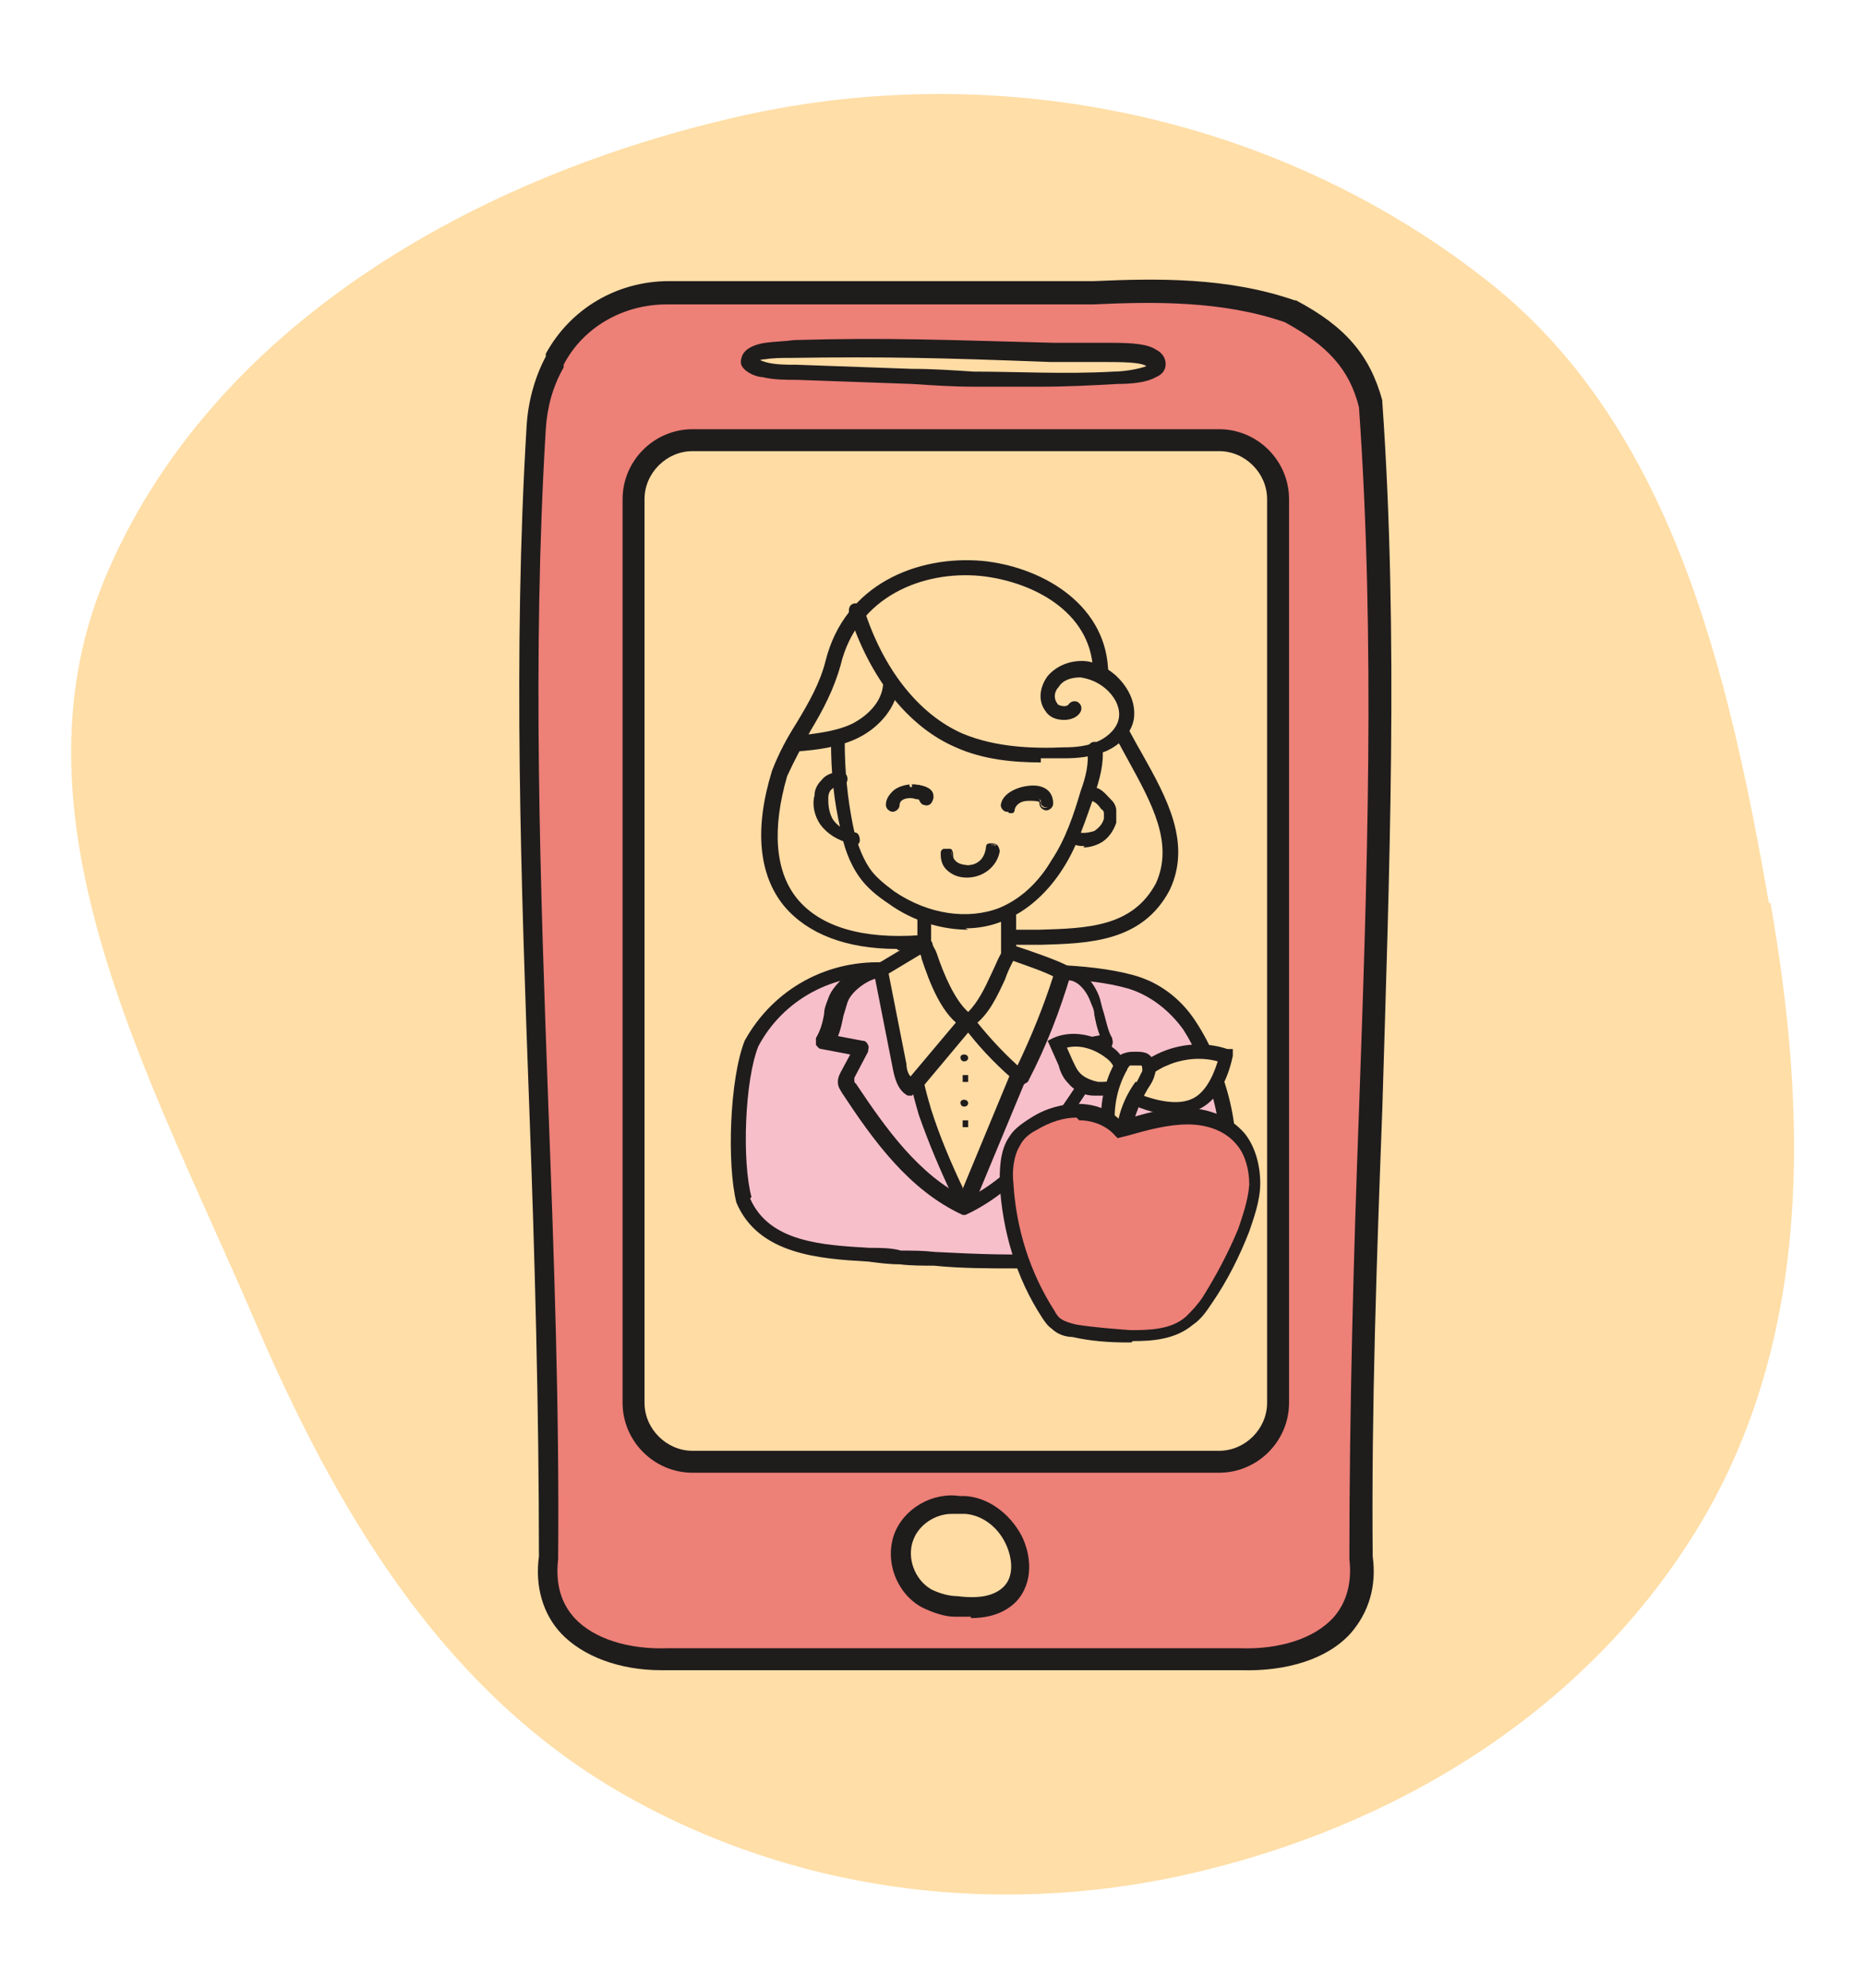
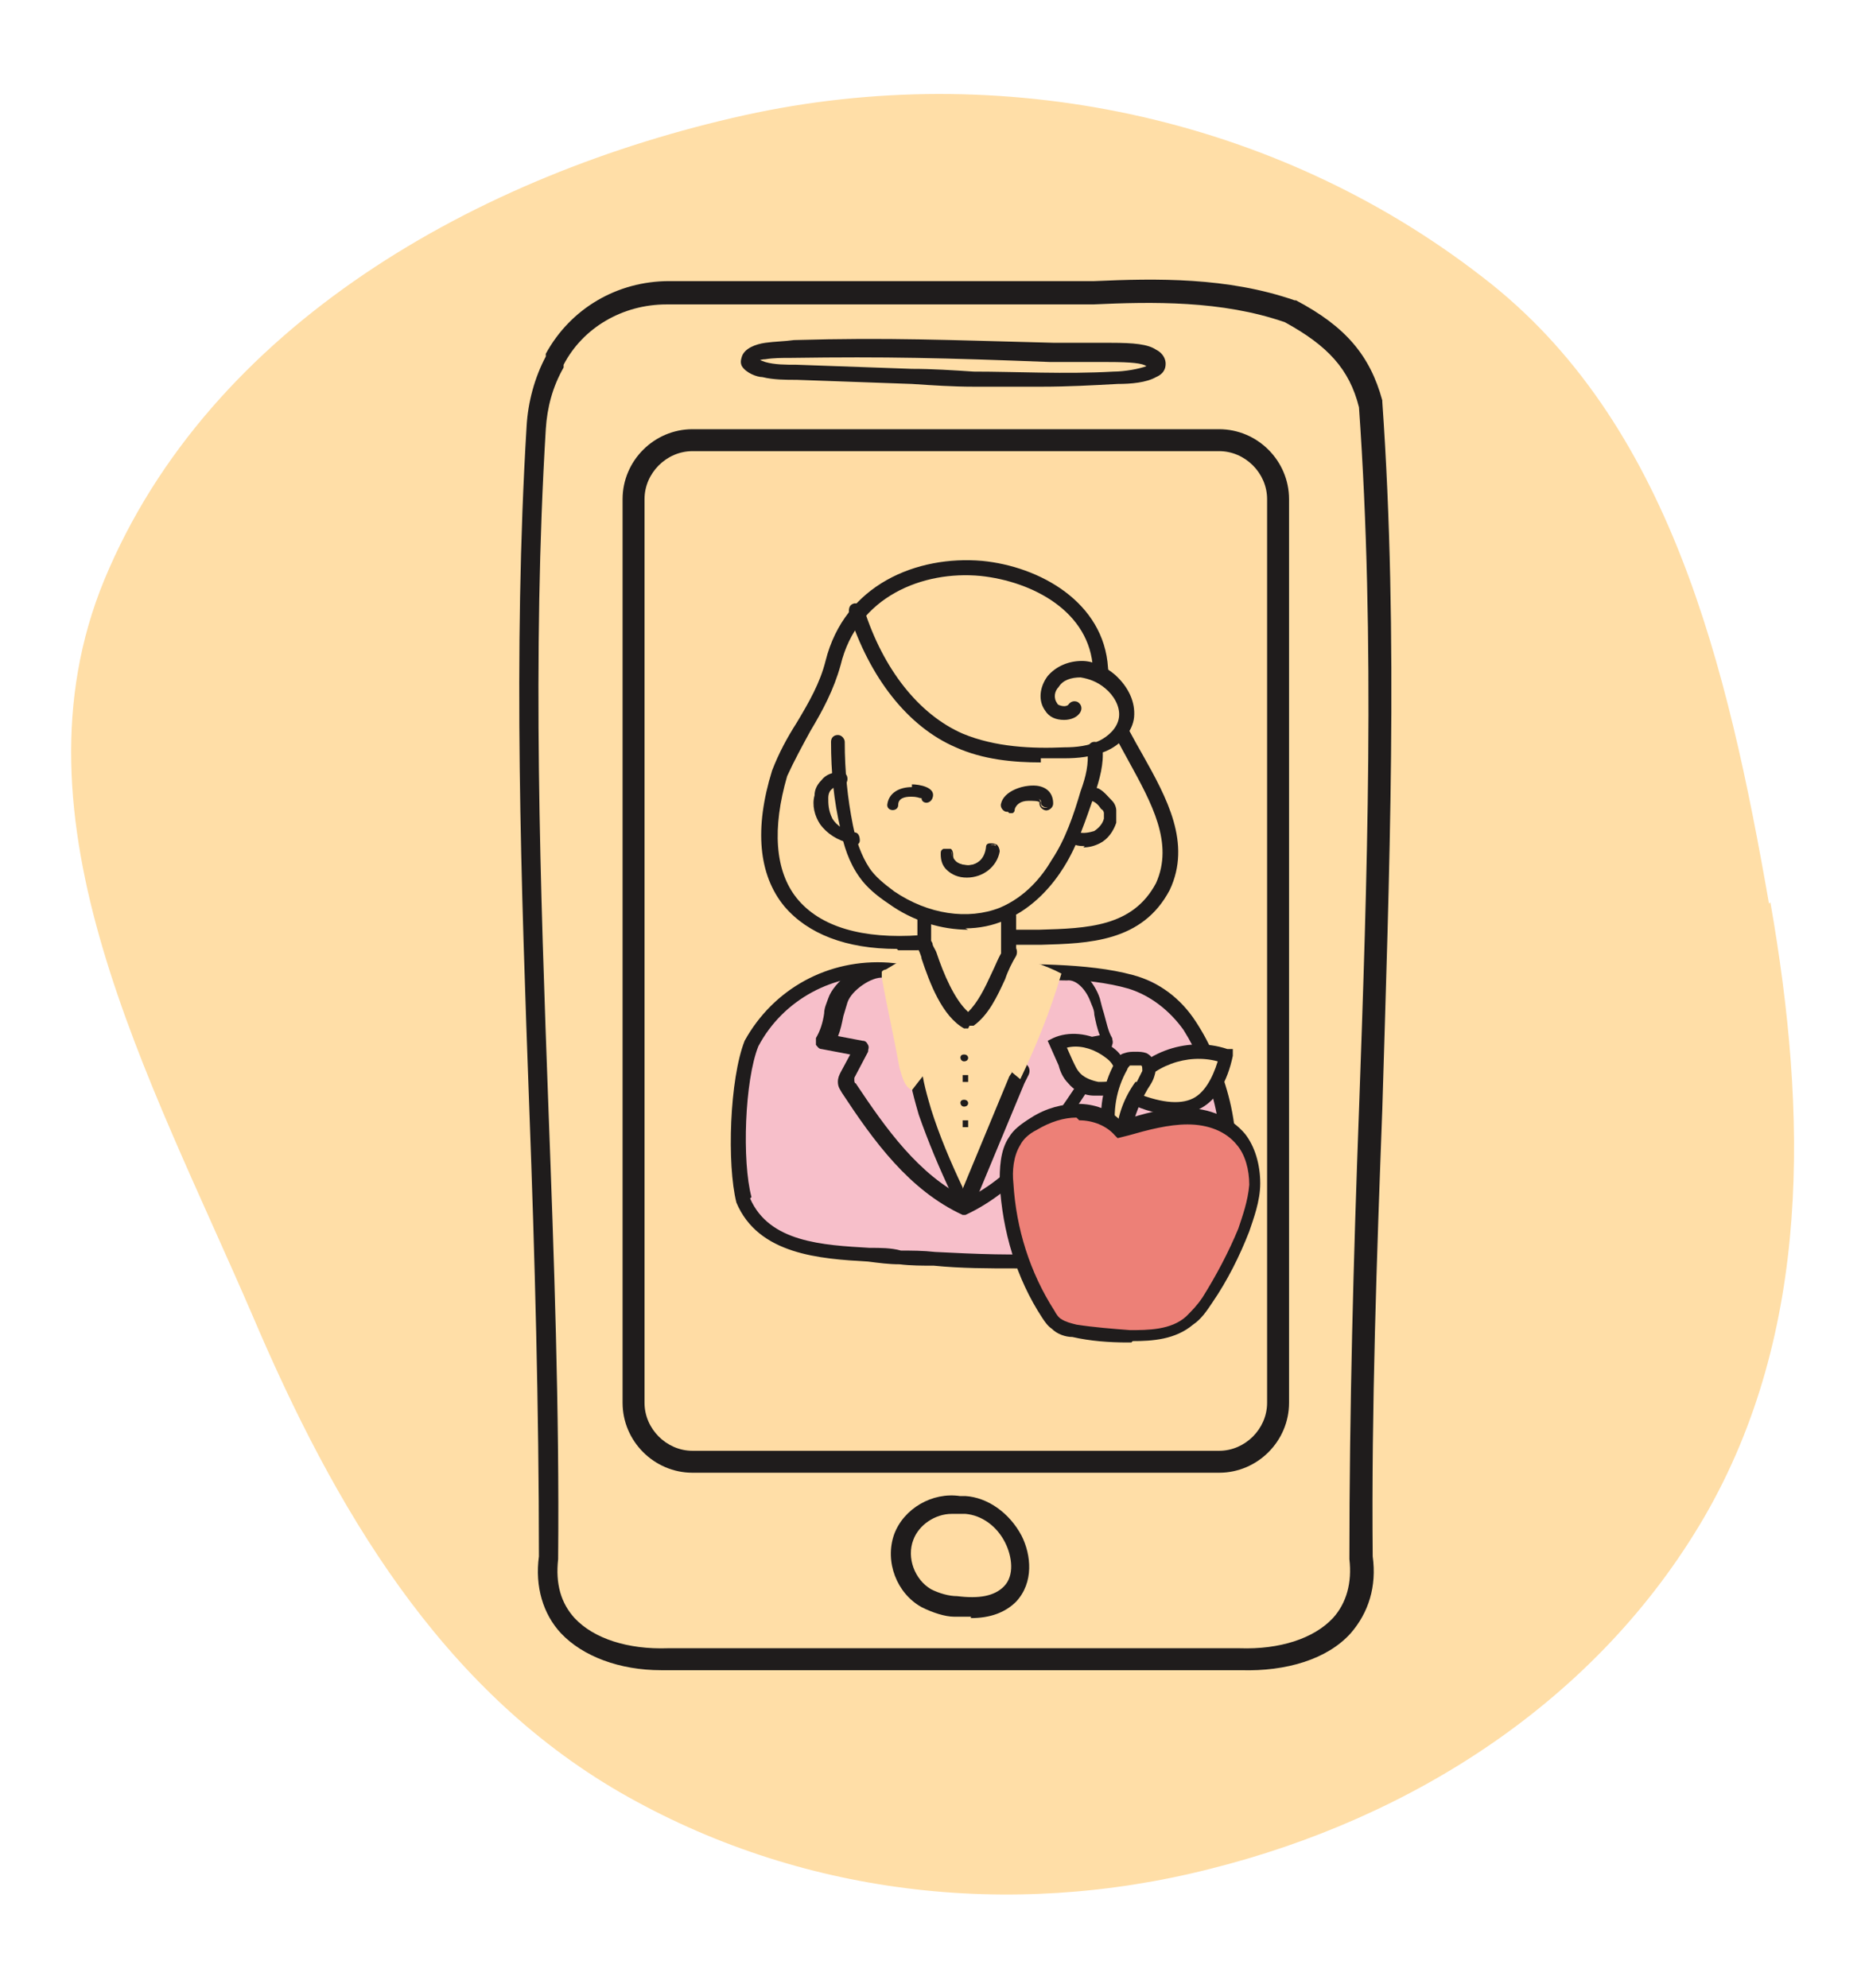
<svg xmlns="http://www.w3.org/2000/svg" id="Layer_1" data-name="Layer 1" version="1.1" viewBox="0 0 136 145">
  <defs>
    <style>
      .cls-1 {
        fill: #1f1c1c;
      }

      .cls-1, .cls-2, .cls-3, .cls-4, .cls-5 {
        stroke-width: 0px;
      }

      .cls-2 {
        fill: #ffdea7;
        fill-rule: evenodd;
      }

      .cls-3 {
        fill: #ed8077;
      }

      .cls-4 {
        fill: #ffdca4;
      }

      .cls-5 {
        fill: #f7bfca;
      }
    </style>
  </defs>
  <path class="cls-2" d="M129.1,65.8c2.7,15.4,3,31.3-4.8,44.8-7.8,13.4-21.3,22-36.1,25.7-14.6,3.7-30,1.9-43-5.6-13.1-7.6-20.8-20.7-26.8-34.8C10.9,78.5.4,59.8,7.6,42.3,15.3,23.7,34.9,12.7,54.3,8.4c18.6-4.1,38.6,0,53.8,11.8,13.7,10.5,17.9,28.5,20.9,45.7Z" />
  <g>
-     <path class="cls-3" d="M90.4,121c4.9.2,9.5-2.1,8.9-7.4-.2-28,2.7-56.3.8-84.2-.9-3.3-2.8-5.2-5.9-6.8-4.6-1.6-9.4-1.6-14.4-1.3h-.3s-30.7,0-30.7,0c-3.4,0-6.6,1.8-8.2,4.9s0,.1,0,.2c-.8,1.5-1.2,3.2-1.3,4.8-1.7,27.3,1,55,.9,82.4-.7,5.3,4,7.6,8.9,7.4h41.4Z" />
    <path class="cls-1" d="M48.2,121.8c-3,0-5.7-1-7.3-2.7-1.3-1.4-1.9-3.4-1.6-5.6,0-10.8-.3-21.9-.7-32.6-.6-16.4-1.2-33.3-.2-49.8.1-1.8.6-3.6,1.4-5.1v-.2c1.8-3.3,5.2-5.3,9-5.3h30.7s0,0,.1,0h.2c4.5-.2,9.7-.3,14.6,1.4,0,0,0,0,.1,0,3.6,1.9,5.4,4,6.3,7.3,0,0,0,0,0,.1,1.2,17.1.5,34.6,0,51.6-.4,10.7-.8,21.8-.7,32.6.3,2.2-.3,4.1-1.6,5.6-1.7,1.9-4.7,2.8-8,2.7h-41.4c-.2,0-.5,0-.7,0ZM90.4,120.2s0,0,0,0c2.9.1,5.4-.7,6.8-2.2,1-1.1,1.4-2.6,1.2-4.3,0,0,0,0,0,0,0-10.9.3-22,.7-32.7.6-16.9,1.2-34.3,0-51.3-.7-2.8-2.3-4.5-5.4-6.2-4.6-1.6-9.7-1.5-14-1.3,0,0-.1,0-.2,0h-.3s-30.6,0-30.6,0c-3.2,0-6.1,1.7-7.5,4.4v.2c-.8,1.4-1.2,2.9-1.3,4.5-1,16.5-.4,33.3.2,49.7.4,10.7.8,21.8.7,32.7,0,0,0,0,0,0-.2,1.8.2,3.2,1.2,4.3,1.4,1.5,3.9,2.3,6.8,2.2h41.5Z" />
  </g>
  <g>
    <rect class="cls-4" x="46.1" y="32.1" width="47" height="74.5" rx="5.7" ry="5.7" />
    <path class="cls-1" d="M88.9,107.4h-38.4c-2.8,0-5.1-2.3-5.1-5.1V36.4c0-2.8,2.3-5.1,5.1-5.1h38.4c2.8,0,5.1,2.3,5.1,5.1v65.9c0,2.8-2.3,5.1-5.1,5.1ZM50.5,32.9c-1.9,0-3.5,1.6-3.5,3.5v65.9c0,1.9,1.6,3.5,3.5,3.5h38.4c1.9,0,3.5-1.6,3.5-3.5V36.4c0-1.9-1.6-3.5-3.5-3.5h-38.4Z" />
  </g>
  <g>
    <path class="cls-4" d="M67.1,68.6c-8.6.7-12.8-3.8-10.3-12.3,1.1-2.8,3.1-5.1,3.9-8.1,2.5-10.2,19-8.3,19.5.4s7,10.6,4.5,15.9c-2.2,4.1-6.9,3.5-10.9,3.8" />
    <path class="cls-1" d="M65.4,69.2c-3.7,0-6.5-1.1-8.2-3.1-1.9-2.3-2.2-5.7-.9-9.9.5-1.3,1.1-2.4,1.8-3.5.9-1.5,1.7-2.9,2.1-4.5,1.4-5.6,6.7-7.7,11.4-7.3,4.2.4,8.9,3,9.2,7.8.1,2,1.3,4.2,2.5,6.3,1.8,3.2,3.6,6.5,2,9.9-2,3.8-5.9,3.9-9.4,4-.6,0-1.3,0-1.9,0-.3,0-.6-.2-.6-.5,0-.3.2-.5.5-.6.6,0,1.3,0,1.9,0,3.5-.1,6.8-.2,8.5-3.4,1.3-2.9-.3-5.8-2-8.9-1.2-2.2-2.5-4.4-2.6-6.7-.2-4.2-4.4-6.4-8.2-6.8-4.2-.4-9,1.5-10.2,6.5-.5,1.8-1.3,3.3-2.2,4.8-.6,1.1-1.2,2.2-1.7,3.3-1.1,3.8-.9,6.9.7,8.9,1.7,2.1,4.8,3,9,2.7.3,0,.6.2.6.5s-.2.6-.5.6c-.6,0-1.2,0-1.7,0Z" />
  </g>
  <g>
    <path class="cls-5" d="M64.6,70.7c-4.2-.3-8,1.9-9.9,5.3-1.1,2.6-1.3,8.7-.6,11.5,1.9,4.3,7.6,3.7,11.5,4.1,6.9.3,13.3.9,20-1.5,5.7-2.2,4.2-10.7,1-15.4s-2.6-2.7-4.3-3.2c-5.2-1.5-13.4-.4-17.7-.9Z" />
    <path class="cls-1" d="M74,92.5c-1.9,0-3.9,0-5.9-.2-.8,0-1.7,0-2.5-.1-.8,0-1.5-.1-2.3-.2-3.5-.2-8-.5-9.6-4.3,0,0,0,0,0,0-.7-2.8-.5-9,.6-11.8,2.1-3.8,6.1-6,10.5-5.7,0,0,0,0,0,0,1.6.2,3.8.1,6.1.1,3.9,0,8.4-.1,11.7.8,1.9.5,3.5,1.7,4.6,3.4,2.1,3.2,3.7,8.3,2.5,12.1-.6,2-1.9,3.4-3.8,4.1-4,1.4-7.9,1.8-11.8,1.8ZM54.7,87.4c1.4,3.2,5.3,3.4,8.7,3.6.8,0,1.6,0,2.3.2.8,0,1.6,0,2.5.1,5.9.3,11.5.5,17.3-1.6,1.5-.6,2.6-1.7,3.1-3.4,1.1-3.4-.4-8.2-2.3-11.2-1-1.4-2.4-2.5-4-3-3.1-.9-7.5-.8-11.4-.8-2.3,0-4.6,0-6.2-.1-3.9-.3-7.6,1.7-9.4,5.1-1,2.5-1.2,8.4-.5,11Z" />
  </g>
  <g>
    <path class="cls-5" d="M70.4,88.1c-3.8-1.7-6.3-5.3-8.5-8.7,0-.2-.2-.3-.2-.5,0-.2,0-.3.1-.5.3-.6.7-1.3,1-1.9-.9-.2-1.9-.4-2.8-.6.6-.9.7-2,1-3.1s2-2.3,3.1-2.1l13.4.2c1.1-.1,1.9.9,2.3,1.9s.4,2.2,1,3.1c-.9.2-1.9.4-2.8.6.3.6.7,1.3,1,1.9,0,.1.2.3.1.5,0,.2-.1.3-.2.5-2.2,3.5-4.8,7-8.5,8.7" />
    <path class="cls-1" d="M70.4,88.6h0c0,0-.1,0-.2,0-3.9-1.8-6.5-5.4-8.8-8.9-.1-.2-.3-.4-.3-.8,0-.3.1-.5.2-.7l.7-1.3-2.1-.4c-.2,0-.3-.2-.4-.3,0-.2,0-.3,0-.5.3-.5.5-1.1.6-1.8,0-.4.2-.8.3-1.1.4-1.2,2.3-2.7,3.7-2.5l13.3.2c1.3-.2,2.4,1.1,2.8,2.3.1.4.2.8.3,1.1.2.7.3,1.3.6,1.8,0,.1.1.3,0,.5,0,.2-.2.3-.4.3l-2.1.4.7,1.3c0,.2.2.4.2.7,0,.3-.2.6-.3.8-2.3,3.5-4.9,7.1-8.8,8.9,0,0-.1,0-.2,0ZM60.8,75.5l2.1.4c.2,0,.3.1.4.3s0,.3,0,.5l-1,1.9c0,0,0,.2,0,.2,0,0,0,.2.1.2,2.2,3.3,4.6,6.7,8.1,8.4,3.5-1.7,5.9-5.1,8.1-8.4,0,0,.1-.2.1-.2,0,0,0-.1,0-.2l-1-1.9c0-.1,0-.3,0-.5s.2-.3.4-.3l2.1-.4c-.2-.5-.3-1-.4-1.5,0-.4-.2-.7-.3-1-.3-.8-1-1.6-1.7-1.5,0,0,0,0,0,0l-13.4-.2c-.8-.1-2.3.9-2.6,1.8-.1.3-.2.7-.3,1-.1.5-.2,1-.4,1.5Z" />
  </g>
  <g>
    <path class="cls-4" d="M74.2,78.7c-1.2,3-2.5,6-3.7,9-.3-.2-.5-.5-.7-.9-.9-1.9-1.7-3.8-2.3-5.7-.3-.8-.8-2.7-.8-3.7l4.1-4.3,3.8,5.1-.4.6Z" />
    <path class="cls-1" d="M70.5,88.2c0,0-.2,0-.2,0-.5-.3-.8-.8-.9-1.1-.9-1.9-1.7-3.8-2.4-5.8-.2-.7-.8-2.7-.8-3.9s0-.3.1-.4l4.1-4.3c.1-.1.3-.2.4-.2.2,0,.3,0,.4.2l3.8,5.1c.1.2.1.4,0,.6l-.3.6-3.7,8.9c0,.1-.2.2-.3.3,0,0-.1,0-.2,0ZM67.2,77.6c0,1,.5,2.6.7,3.3.6,1.9,1.4,3.8,2.3,5.7,0,0,0,0,0,.1l3.4-8.2s0,0,0,0l.2-.3-3.2-4.3-3.5,3.7Z" />
  </g>
  <g>
    <path class="cls-4" d="M73.5,69.5c1.1.4,2.8.9,3.9,1.5-.8,2.7-1.8,5.2-3,7.7-1.5-1.2-2.8-2.6-3.9-4.1-1.3,1.6-2.7,3.2-4,4.9-.6-.3-.7-1-.9-1.6-.4-2.2-.9-4.4-1.3-6.6,0-.1,0-.3,0-.4,0-.1.2-.2.3-.2l2.5-1.5" />
-     <path class="cls-1" d="M66.5,79.9c0,0-.2,0-.3,0-.8-.4-1-1.5-1.1-2l-1.3-6.6c0-.1,0-.4,0-.7.1-.3.3-.4.5-.5l2.5-1.5c.3-.2.6,0,.7.2.2.3,0,.6-.2.7l-2.5,1.5s0,0,0,0c0,0,0,0,0,0l1.3,6.6c0,.3.1.7.3.9l3.7-4.4c.1-.1.3-.2.4-.2.2,0,.3,0,.4.2,1,1.3,2.1,2.5,3.3,3.6,1-2.1,1.9-4.3,2.6-6.5-.8-.4-2-.8-3.4-1.3-.3,0-.4-.4-.3-.7,0-.3.4-.4.7-.3,1.8.6,3.2,1.1,4,1.5.2.1.3.4.3.6-.8,2.7-1.8,5.3-3.1,7.8,0,.1-.2.2-.4.3-.2,0-.3,0-.4-.1-1.3-1.1-2.5-2.3-3.6-3.7l-3.6,4.3c-.1.1-.3.2-.4.2Z" />
  </g>
  <g>
    <path class="cls-4" d="M62.4,44.6c1.2,4,3.7,7.8,7.5,9.4,2.4,1,5.1,1.1,7.7,1,.9,0,1.9-.1,2.8-.5s1.6-1.1,1.8-2.1c.1-1-.4-2-1.2-2.6-.6-.5-1.3-.9-2.1-.9s-1.6.3-2.1.9c-.4.5-.5,1.3-.2,1.8s1.3.6,1.7,0" />
    <path class="cls-1" d="M75.9,55.6c-2,0-4.2-.2-6.2-1.1-3.5-1.5-6.3-5.1-7.8-9.8,0-.3,0-.6.4-.7.3,0,.6,0,.7.4,1.4,4.4,4,7.7,7.2,9.1,2.4,1,5.1,1.1,7.4,1,.9,0,1.8-.1,2.6-.5.6-.3,1.3-.9,1.4-1.7.1-.8-.4-1.6-1-2.1-.6-.5-1.2-.7-1.8-.8-.7,0-1.3.2-1.6.7-.3.3-.4.8-.1,1.2,0,.1.3.2.5.2,0,0,.2,0,.3-.1.2-.3.5-.3.7-.2.3.2.3.5.2.7-.2.4-.7.6-1.2.6-.6,0-1.1-.2-1.4-.7-.5-.7-.4-1.7.2-2.5.6-.7,1.5-1.1,2.5-1.1.8,0,1.7.4,2.4,1,1,.9,1.5,2,1.4,3.1-.1,1-.9,2-2.1,2.5-1,.4-2,.5-3,.5-.6,0-1.1,0-1.7,0Z" />
  </g>
  <g>
    <polygon class="cls-4" points="67.3 64.6 67.9 70.3 69.2 72.9 70.4 74.8 72.3 72.3 73.6 69.1 73 64.6 67.3 64.6" />
    <path class="cls-1" d="M67.4,69.5c-.3,0-.5-.2-.5-.5s0-.7,0-1.1,0-.7,0-1.2.2-.5.5-.5.5.2.5.5c0,.5,0,.9,0,1.3,0,.3,0,.6,0,1s-.2.5-.5.5Z" />
    <path class="cls-1" d="M73.5,70c-.3,0-.5-.2-.5-.5,0-.3,0-.7,0-1,0-.5,0-1.1,0-1.6,0-.3.2-.6.5-.6.3,0,.6.2.6.5,0,.6,0,1.1,0,1.7,0,.3,0,.6,0,1,0,.3-.2.5-.5.6,0,0,0,0,0,0Z" />
  </g>
-   <path class="cls-1" d="M57.9,54.8c-.3,0-.5-.2-.5-.5,0-.3.2-.6.5-.6,1.4-.2,2.9-.3,4.2-.9,1-.5,2.2-1.5,2.3-2.9,0-.3.3-.5.6-.5.3,0,.5.3.5.6-.1,1.5-1.3,3-2.9,3.8-1.4.7-3.1.9-4.5,1,0,0,0,0,0,0Z" />
  <path class="cls-1" d="M70.6,67.8c-1.9,0-4-.6-5.8-1.9-.9-.6-1.6-1.2-2.1-1.9-.8-1.1-1.2-2.4-1.4-3.5-.5-2.1-.7-4.2-.7-6.4,0-.3.2-.5.5-.5h0c.3,0,.5.3.5.5,0,2.1.2,4.1.6,6.1.2,1,.6,2.2,1.2,3.1.4.6,1,1.1,1.8,1.7,2.5,1.7,5.4,2.1,7.7,1.2,1.9-.8,3.1-2.3,3.8-3.5,1-1.5,1.6-3.3,2.1-5,.4-1.1.6-2,.5-3,0-.3.2-.6.5-.6.3,0,.6.2.6.5.1,1.1-.2,2.2-.6,3.4-.6,1.7-1.2,3.6-2.2,5.2-.8,1.3-2.2,3-4.3,3.9-.9.4-1.9.6-2.9.6Z" />
  <path class="cls-1" d="M79.1,61.7c-.2,0-.5,0-.7-.1-.3,0-.4-.4-.3-.6,0-.3.4-.4.6-.3.3.1.8,0,1.1-.1.3-.2.6-.5.7-.9,0-.2,0-.3,0-.4,0,0,0-.2-.2-.3-.2-.3-.4-.5-.7-.6-.2-.1-.3-.4-.2-.7s.4-.3.7-.2c.4.2.7.6,1,.9.2.2.3.5.3.7,0,.3,0,.6,0,.9-.2.6-.6,1.2-1.2,1.5-.4.2-.8.3-1.2.3Z" />
  <path class="cls-1" d="M62,61.5s0,0,0,0c-.9-.2-1.7-.7-2.2-1.4-.4-.6-.6-1.4-.4-2.1,0-.3.1-.7.5-1.1.3-.4.8-.6,1.4-.6h0c.3,0,.5.2.5.5s-.2.5-.5.5c-.3,0-.5.1-.7.3-.1.1-.2.3-.2.6,0,.4,0,.9.3,1.5.3.5.9.9,1.6,1,.3,0,.4.3.4.6,0,.2-.2.4-.5.4Z" />
  <path class="cls-1" d="M70.6,75c0,0-.2,0-.3,0-1.6-.9-2.5-3.3-3.1-5.1,0-.2-.2-.5-.2-.7-.1-.3,0-.6.3-.7.3-.1.6,0,.7.3,0,.2.2.4.3.7.5,1.5,1.3,3.4,2.3,4.3.7-.7,1.2-1.7,1.7-2.8.3-.6.5-1.2.9-1.8.1-.3.5-.3.7-.2.3.1.3.5.2.7-.3.5-.6,1.1-.8,1.7-.6,1.3-1.2,2.6-2.3,3.4,0,0-.2,0-.3,0Z" />
  <g>
    <g>
      <path class="cls-1" d="M66.5,57.4c-.9,0-1.7.4-1.8,1.3,0,.5.8.5.8,0,0-.5.5-.6.9-.6.2,0,.4,0,.7.1,0,0,0,0,.1,0,0,.4.6.5.8,0,.3-.8-1-1-1.5-1Z" />
-       <path class="cls-1" d="M65.1,59.2s0,0,0,0c-.2,0-.5-.2-.5-.5,0-.4.2-.7.5-1,.3-.3.9-.5,1.4-.5h0s1.2,0,1.5.6c.1.2.1.4,0,.6-.1.3-.4.4-.6.3-.2,0-.3-.2-.4-.4,0,0,0,0,0,0-.2,0-.4-.1-.6-.1-.5,0-.8.2-.8.5,0,.3-.3.5-.5.5ZM66.4,57.5c-.5,0-.9.1-1.2.4-.2.2-.4.5-.4.8,0,.2.1.3.3.3,0,0,0,0,0,0,.1,0,.3,0,.3-.3,0-.3.2-.7,1-.7h0c.2,0,.4,0,.7.1,0,0,.1,0,.1,0h0s0,0,0,0c0,.1,0,.2.2.2.1,0,.3,0,.4-.2,0-.1,0-.3,0-.4-.2-.3-1-.5-1.4-.5h0s0,0-.1,0Z" />
    </g>
    <g>
      <path class="cls-1" d="M73.1,58.6c-.1.5.6.7.8.2.1-.4.7-.6,1.1-.6.3,0,1,0,.9.3,0,.5.8.5.8,0,0-1.8-3.2-1.3-3.6,0Z" />
      <path class="cls-1" d="M73.5,59.2s0,0-.1,0c-.2,0-.5-.3-.4-.6h0c.2-.9,1.6-1.4,2.6-1.3.8.1,1.2.6,1.2,1.3,0,.3-.3.5-.5.5s0,0,0,0c-.2,0-.5-.2-.5-.5,0,0,0,0,0-.1-.1-.1-.5-.1-.8-.1-.6,0-.9.3-1,.6,0,.2-.1.3-.2.3,0,0-.1,0-.2,0ZM75.2,57.5c-.9,0-1.9.4-2,1.1h0c0,.2,0,.3.2.4,0,0,.1,0,.2,0,0,0,0,0,.1-.2.1-.6.9-.7,1.2-.7.2,0,.7,0,.9.2,0,0,.1.2.1.3,0,.2.1.3.3.3,0,0,0,0,0,0,.1,0,.3,0,.3-.3,0-.8-.6-1-1-1-.1,0-.2,0-.3,0Z" />
    </g>
  </g>
  <path class="cls-1" d="M70.3,77.4c-.3,0-.4-.5,0-.5s.4.5,0,.5Z" />
  <path class="cls-1" d="M70.6,78.4c0,0-.1,0-.2,0,0,0-.1,0-.2,0,0,0,0,.1,0,.2h0c0,.1,0,.2,0,.3,0,0,.1,0,.2,0,0,0,.1,0,.2,0,0,0,0-.1,0-.2h0c0-.1,0-.2,0-.3Z" />
  <path class="cls-1" d="M70.3,80.7c-.3,0-.4-.5,0-.5s.4.5,0,.5Z" />
  <path class="cls-1" d="M70.6,81.7c0,0-.1,0-.2,0,0,0-.1,0-.2,0,0,0,0,.1,0,.2h0c0,.1,0,.2,0,.3,0,0,.1,0,.2,0,0,0,.1,0,.2,0,0,0,0-.1,0-.2h0c0-.1,0-.2,0-.3Z" />
  <g>
    <g>
      <path class="cls-4" d="M82.4,80c3.5,1.6,6.1,1.1,6.9-3-2.7-1-6,.2-7.4,2.8l.5.2Z" />
      <path class="cls-1" d="M85.6,81.3c-1,0-2.1-.3-3.4-.9h0s-.9-.4-.9-.4l.2-.4c1.5-2.8,5-4.1,8-3.1h.4c0,.1,0,.5,0,.5-.4,1.9-1.2,3.2-2.3,3.8-.5.3-1.1.4-1.8.4ZM82.6,79.6c1.9.8,3.4,1,4.4.5.8-.4,1.4-1.4,1.8-2.7-2.2-.6-4.8.3-6.1,2.3Z" />
    </g>
    <g>
      <path class="cls-4" d="M81.6,78.7c0-.4,0-.9-.3-1.3s-.6-.6-1-.9c-1-.6-2.3-.9-3.4-.4.2.5.4.9.6,1.4.2.4.3.8.6,1.1.4.4,1,.7,1.6.7s1.2-.1,1.7-.3" />
      <path class="cls-1" d="M80,79.9c0,0-.2,0-.2,0-.8,0-1.5-.4-1.9-.9-.4-.4-.6-.9-.7-1.3l-.8-1.8.4-.2c1.1-.5,2.6-.4,3.9.4.5.3.9.6,1.1,1,.3.5.5,1.1.4,1.6l-.9-.2c0-.3,0-.6-.2-.9-.2-.3-.5-.5-.8-.7-.8-.5-1.7-.7-2.5-.5l.4.9c.2.4.3.7.6,1,.3.3.8.5,1.3.6.5,0,1,0,1.5-.3l.4.9c-.6.3-1.2.4-1.7.4Z" />
    </g>
    <g>
      <path class="cls-4" d="M80.9,82.9c-.3-1.7,0-3.6.8-5.1.1-.2.2-.4.4-.5.2,0,.4,0,.6,0,.2,0,.4,0,.6,0,.4.2.5.6.4,1s-.4.7-.6,1c-.8,1.1-1.3,2.5-1.3,3.9,0,0,0,.1,0,.2,0,0,0,0-.1,0-.3,0-.7-.1-.8-.4" />
      <path class="cls-1" d="M81.6,83.8c-.5,0-.9-.3-1.1-.8l.5-.2h-.6c-.3-1.7,0-3.7.9-5.3.1-.3.3-.6.7-.7.3-.1.5-.1.8-.1h0c.3,0,.5,0,.8.1.6.3.8,1,.6,1.6-.1.4-.3.7-.5,1h0c-.7,1.2-1.2,2.5-1.2,3.7,0,0,0,.3-.2.5,0,.1-.2.2-.4.2,0,0-.2,0-.2,0ZM81.4,82.7s0,0,0,0c.1-1.4.6-2.7,1.4-3.8h.1c.2-.4.3-.6.4-.8,0-.2,0-.4-.1-.4,0,0-.2,0-.3,0h-.2c-.1,0-.3,0-.3,0,0,0-.2.2-.2.3-.8,1.4-1.1,3.1-.8,4.7h0Z" />
    </g>
    <g>
      <path class="cls-3" d="M81.9,82.1c1.4-.4,2.9-.8,4.4-.8s3.1.5,4,1.7c.7.9,1,2.1,1,3.2s-.4,2.3-.8,3.3c-.7,1.8-1.6,3.5-2.6,5.1-.4.6-.8,1.1-1.3,1.5-1.2,1-2.9,1.1-4.4,1.1-1.3,0-2.7-.1-4-.4-.5,0-.9-.2-1.3-.5-.2-.2-.4-.5-.6-.7-1.8-2.9-2.9-6.2-3-9.6,0-1.1,0-2.2.6-3.1.4-.5.9-.9,1.4-1.2,1-.6,2-1,3.1-1s2.2.4,3,1.2h.5Z" />
      <path class="cls-1" d="M82.5,97.9c0,0-.2,0-.3,0-1.3,0-2.7-.1-4-.4-.5,0-1.1-.2-1.5-.6-.3-.2-.5-.5-.7-.8-1.9-2.9-2.9-6.3-3.1-9.8,0-1,0-2.4.7-3.4.3-.5.8-.9,1.6-1.4,1.1-.7,2.3-1,3.4-1h0c1.2,0,2.3.4,3.1,1.2h.2c1.5-.5,3-.9,4.5-.9,1.8,0,3.4.7,4.4,1.9.7.9,1.1,2.2,1.1,3.6,0,1.3-.5,2.6-.8,3.5-.7,1.8-1.6,3.6-2.7,5.2-.4.6-.8,1.2-1.4,1.6-1.3,1.1-3,1.2-4.4,1.2ZM78.5,81.5h0c-.9,0-1.9.3-2.9.9-.6.3-1,.7-1.2,1.1-.5.8-.6,1.9-.5,2.8.2,3.3,1.2,6.5,3,9.3.1.2.3.5.5.6.3.2.7.3,1.1.4,1.3.2,2.6.3,3.9.4,1.3,0,3,0,4.1-1,.4-.4.8-.8,1.2-1.4,1-1.6,1.9-3.3,2.6-5,.3-.9.7-2,.8-3.2,0-1.1-.3-2.2-.9-2.9-.8-1-2.1-1.5-3.6-1.5-1.4,0-2.9.4-4.3.8l-.8.2-.2-.2c-.6-.7-1.6-1.1-2.6-1.1Z" />
    </g>
  </g>
  <g>
-     <path class="cls-4" d="M80.8,25.6c1.4,0,2.5.1,3,.4s.5.7,0,1c-.6.3-1.6.4-2.6.5-3.4.2-6.8.2-10.2,0-1.5,0-3-.1-4.5-.2-2.8-.1-5.6-.2-8.4-.3-.8,0-1.7,0-2.4-.2s-1.3-.5-1.2-.8c0-.3.6-.5,1.3-.6s1.3-.1,2-.2c7.9-.2,12.1,0,22.1.3h1Z" />
    <path class="cls-1" d="M75.8,28.2c-1.7,0-3.3,0-4.8,0-1.5,0-3-.1-4.5-.2l-8.4-.3c-.8,0-1.7,0-2.5-.2-.4,0-1.2-.3-1.5-.8-.1-.2-.1-.4,0-.7.2-.6,1-.9,1.7-1,.7-.1,1.4-.1,2.1-.2,7-.2,11,0,19,.2h3.1c0,0,1,0,1,0,1.7,0,2.7.1,3.3.5.6.3.7.8.7,1,0,.2,0,.7-.7,1-.7.4-1.8.5-2.8.5-1.8.1-3.7.2-5.5.2ZM55.2,26.2c.1,0,.3.1.6.2.7.2,1.5.2,2.3.2l8.4.3c1.5,0,3,.1,4.5.2,3.1,0,6.7.2,10.2,0,.8,0,1.9-.2,2.4-.4,0,0,0,0,0,0,0,0,0,0,0,0-.3-.2-1-.3-2.8-.3h-4.2c-7.9-.3-11.9-.4-18.9-.3-.7,0-1.3,0-1.9.1-.3,0-.5.1-.6.2ZM83.7,26.5h0,0Z" />
  </g>
  <g>
    <path class="cls-4" d="M70.4,109.8c1.5.1,2.8,1.2,3.5,2.5.6,1.3.7,2.9-.3,4-1,1-2.6,1.1-4,.9-.7-.1-1.5-.3-2.1-.6-1.5-.8-2.2-2.8-1.6-4.4s2.4-2.7,4.1-2.3h.4Z" />
    <path class="cls-1" d="M70.8,117.9c-.4,0-.8,0-1.2,0-.7,0-1.6-.3-2.4-.7-1.8-1-2.7-3.3-2-5.3.7-1.9,2.8-3.1,4.8-2.8h.4s0,0,0,0c1.6.1,3.2,1.2,4.1,2.9.7,1.4.9,3.4-.4,4.8-.8.8-1.9,1.2-3.3,1.2ZM69.4,110.4c-1.2,0-2.4.8-2.8,1.9-.5,1.3.1,2.9,1.3,3.6.6.3,1.3.5,1.9.5,1.6.2,2.7,0,3.4-.7.8-.8.6-2.2.1-3.2-.6-1.2-1.7-2-2.9-2.1h-.4s0,0-.1,0c-.2,0-.3,0-.5,0Z" />
  </g>
  <g>
    <path class="cls-1" d="M72,61.8c-.1.7-.7,1.3-1.4,1.3-.5,0-1.2-.2-1.2-.8,0-.5-.7-.5-.7,0,0,1,.9,1.6,1.8,1.6,1.1,0,2.1-.7,2.3-1.8,0-.5-.6-.7-.7-.2Z" />
    <path class="cls-1" d="M70.5,64s0,0,0,0c-.6,0-1.1-.2-1.5-.6-.3-.3-.4-.7-.4-1.1,0-.2,0-.3.2-.4.2,0,.4,0,.5,0,.1,0,.2.2.2.4,0,.2,0,.3.2.5.2.2.6.3.9.3.7,0,1.2-.5,1.3-1.3,0-.2.1-.3.3-.3.2,0,.3,0,.5.1.1.1.2.3.2.5-.2,1.1-1.2,1.9-2.4,1.9ZM69,62s0,0-.1,0c0,0-.1,0-.1.2,0,.4.1.7.4,1,.3.3.8.5,1.3.5h0c1,0,1.9-.7,2.1-1.8,0-.1,0-.2,0-.3,0,0-.2,0-.3,0,0,0,0,0-.1.2h0c-.2.8-.8,1.4-1.5,1.4-.3,0-.8,0-1.1-.3-.2-.2-.2-.4-.2-.6,0-.1,0-.2-.1-.2,0,0-.1,0-.2,0Z" />
  </g>
</svg>